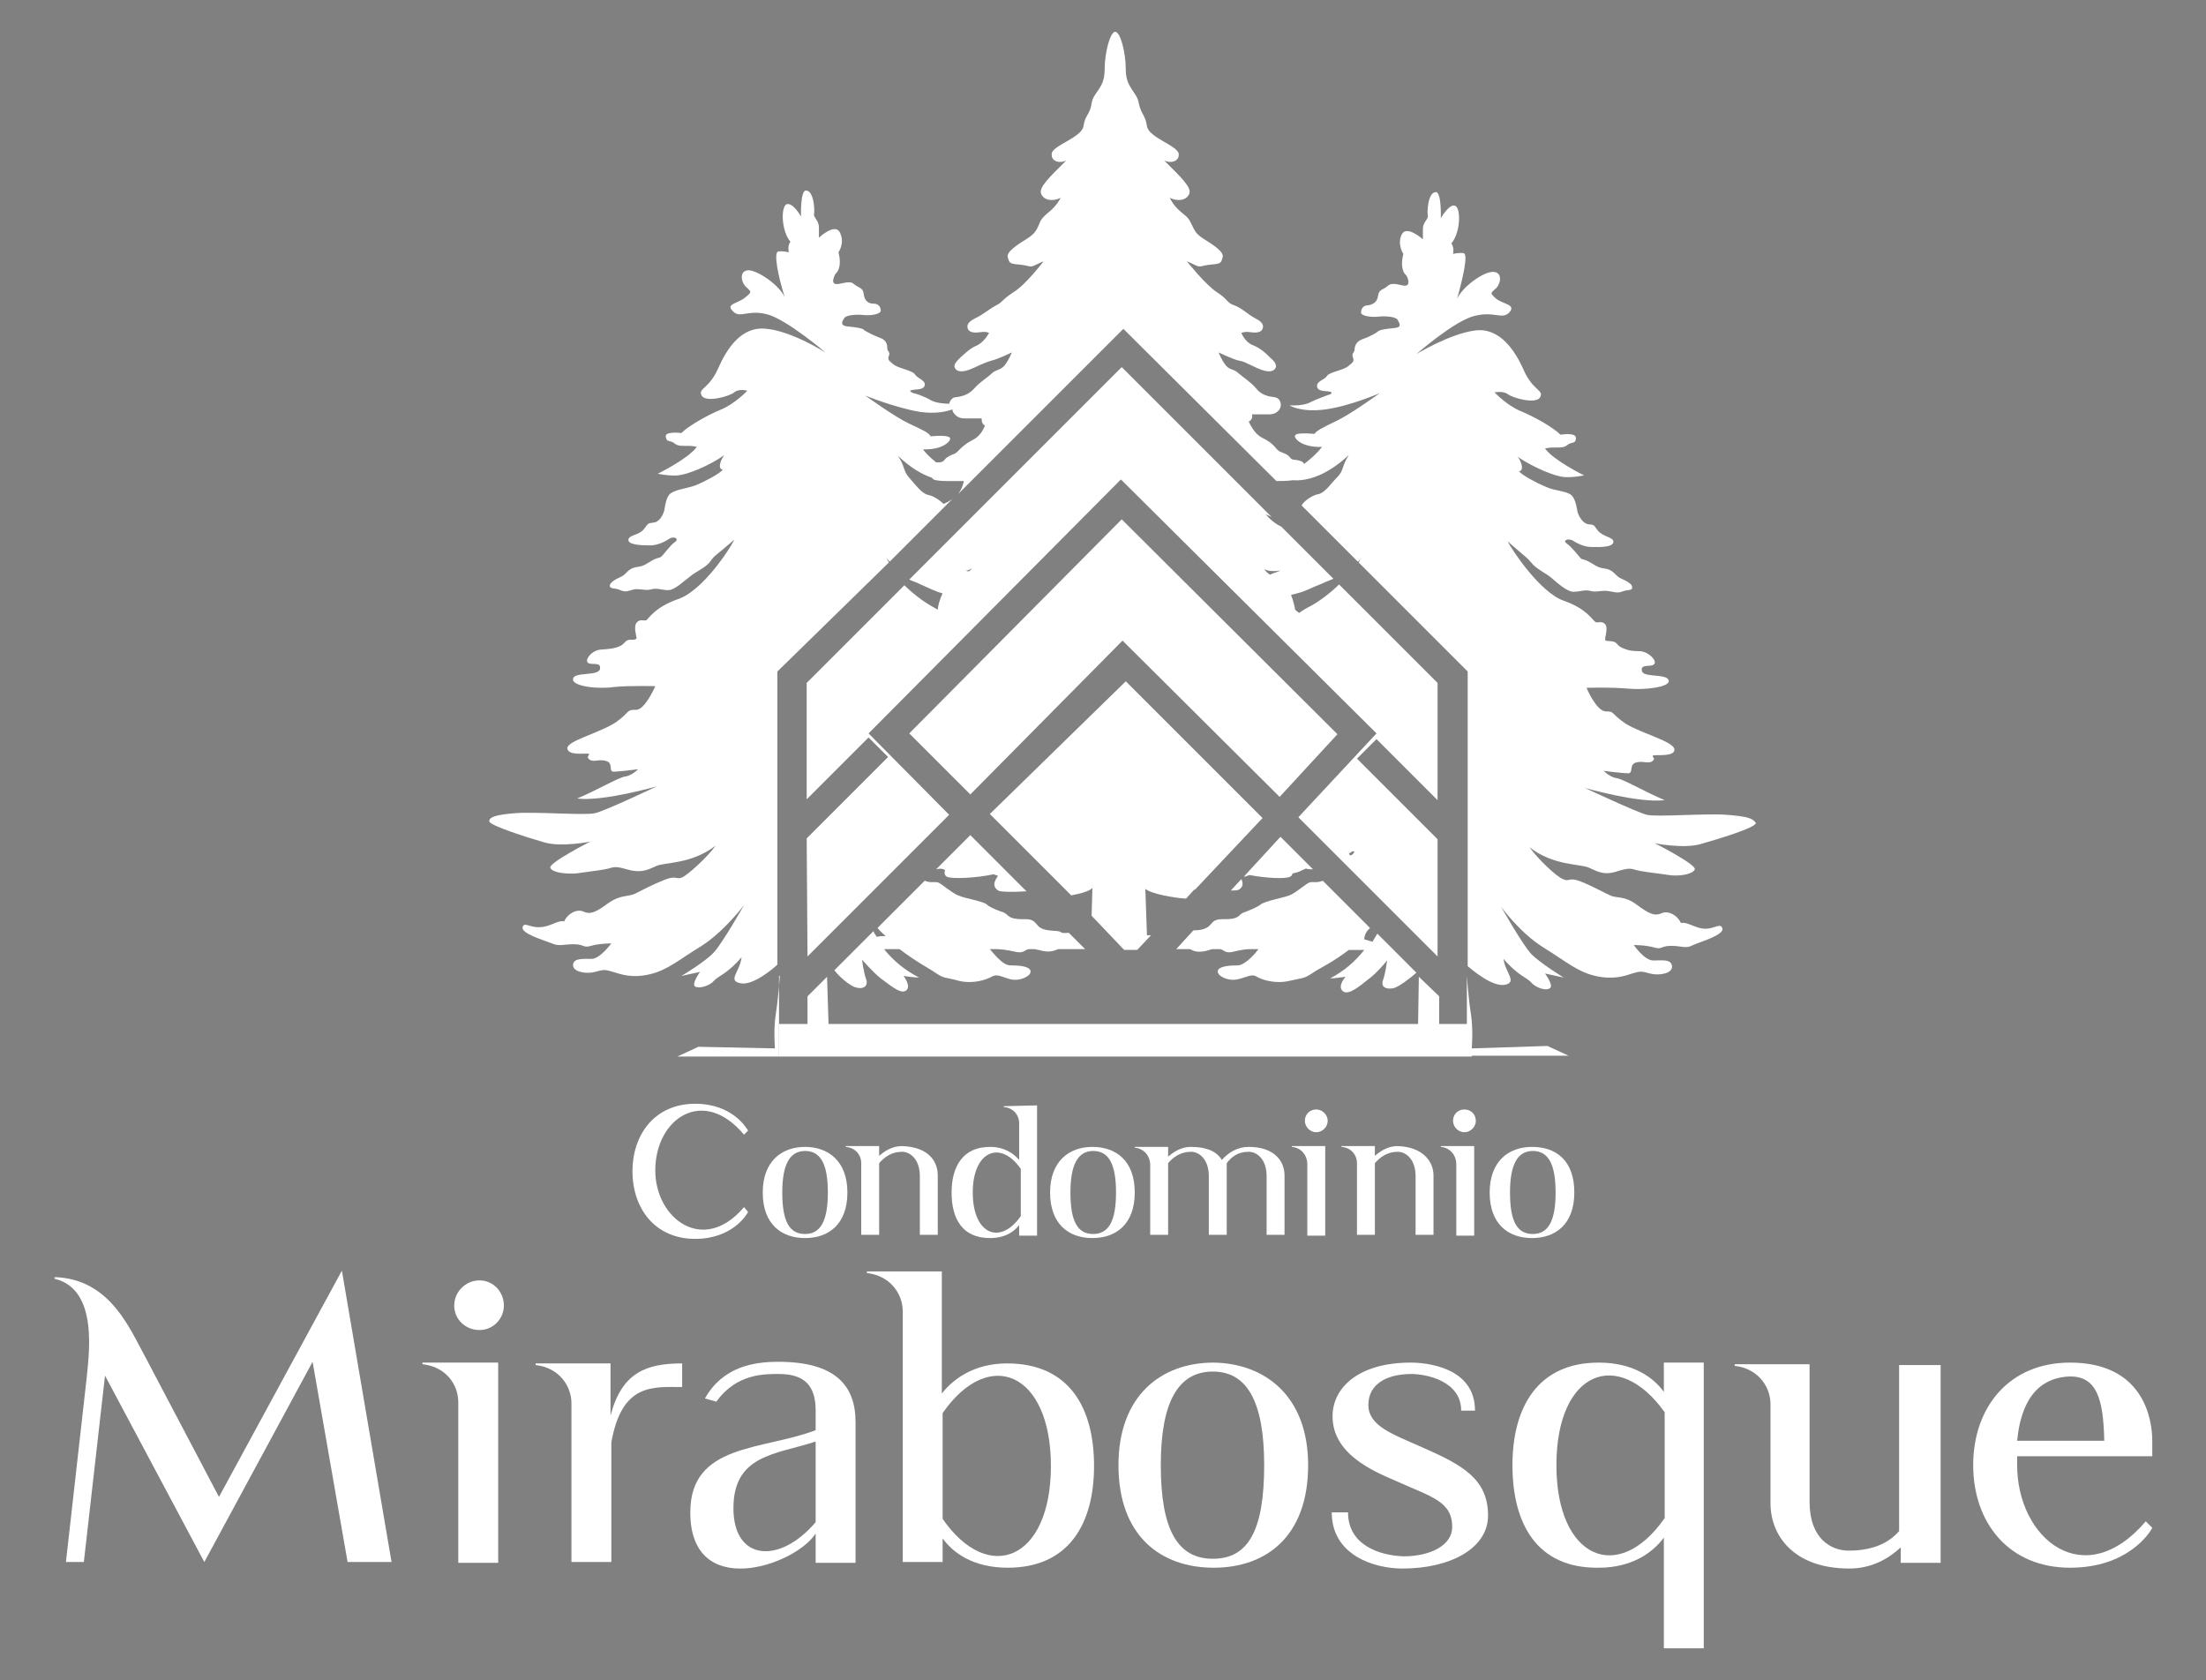
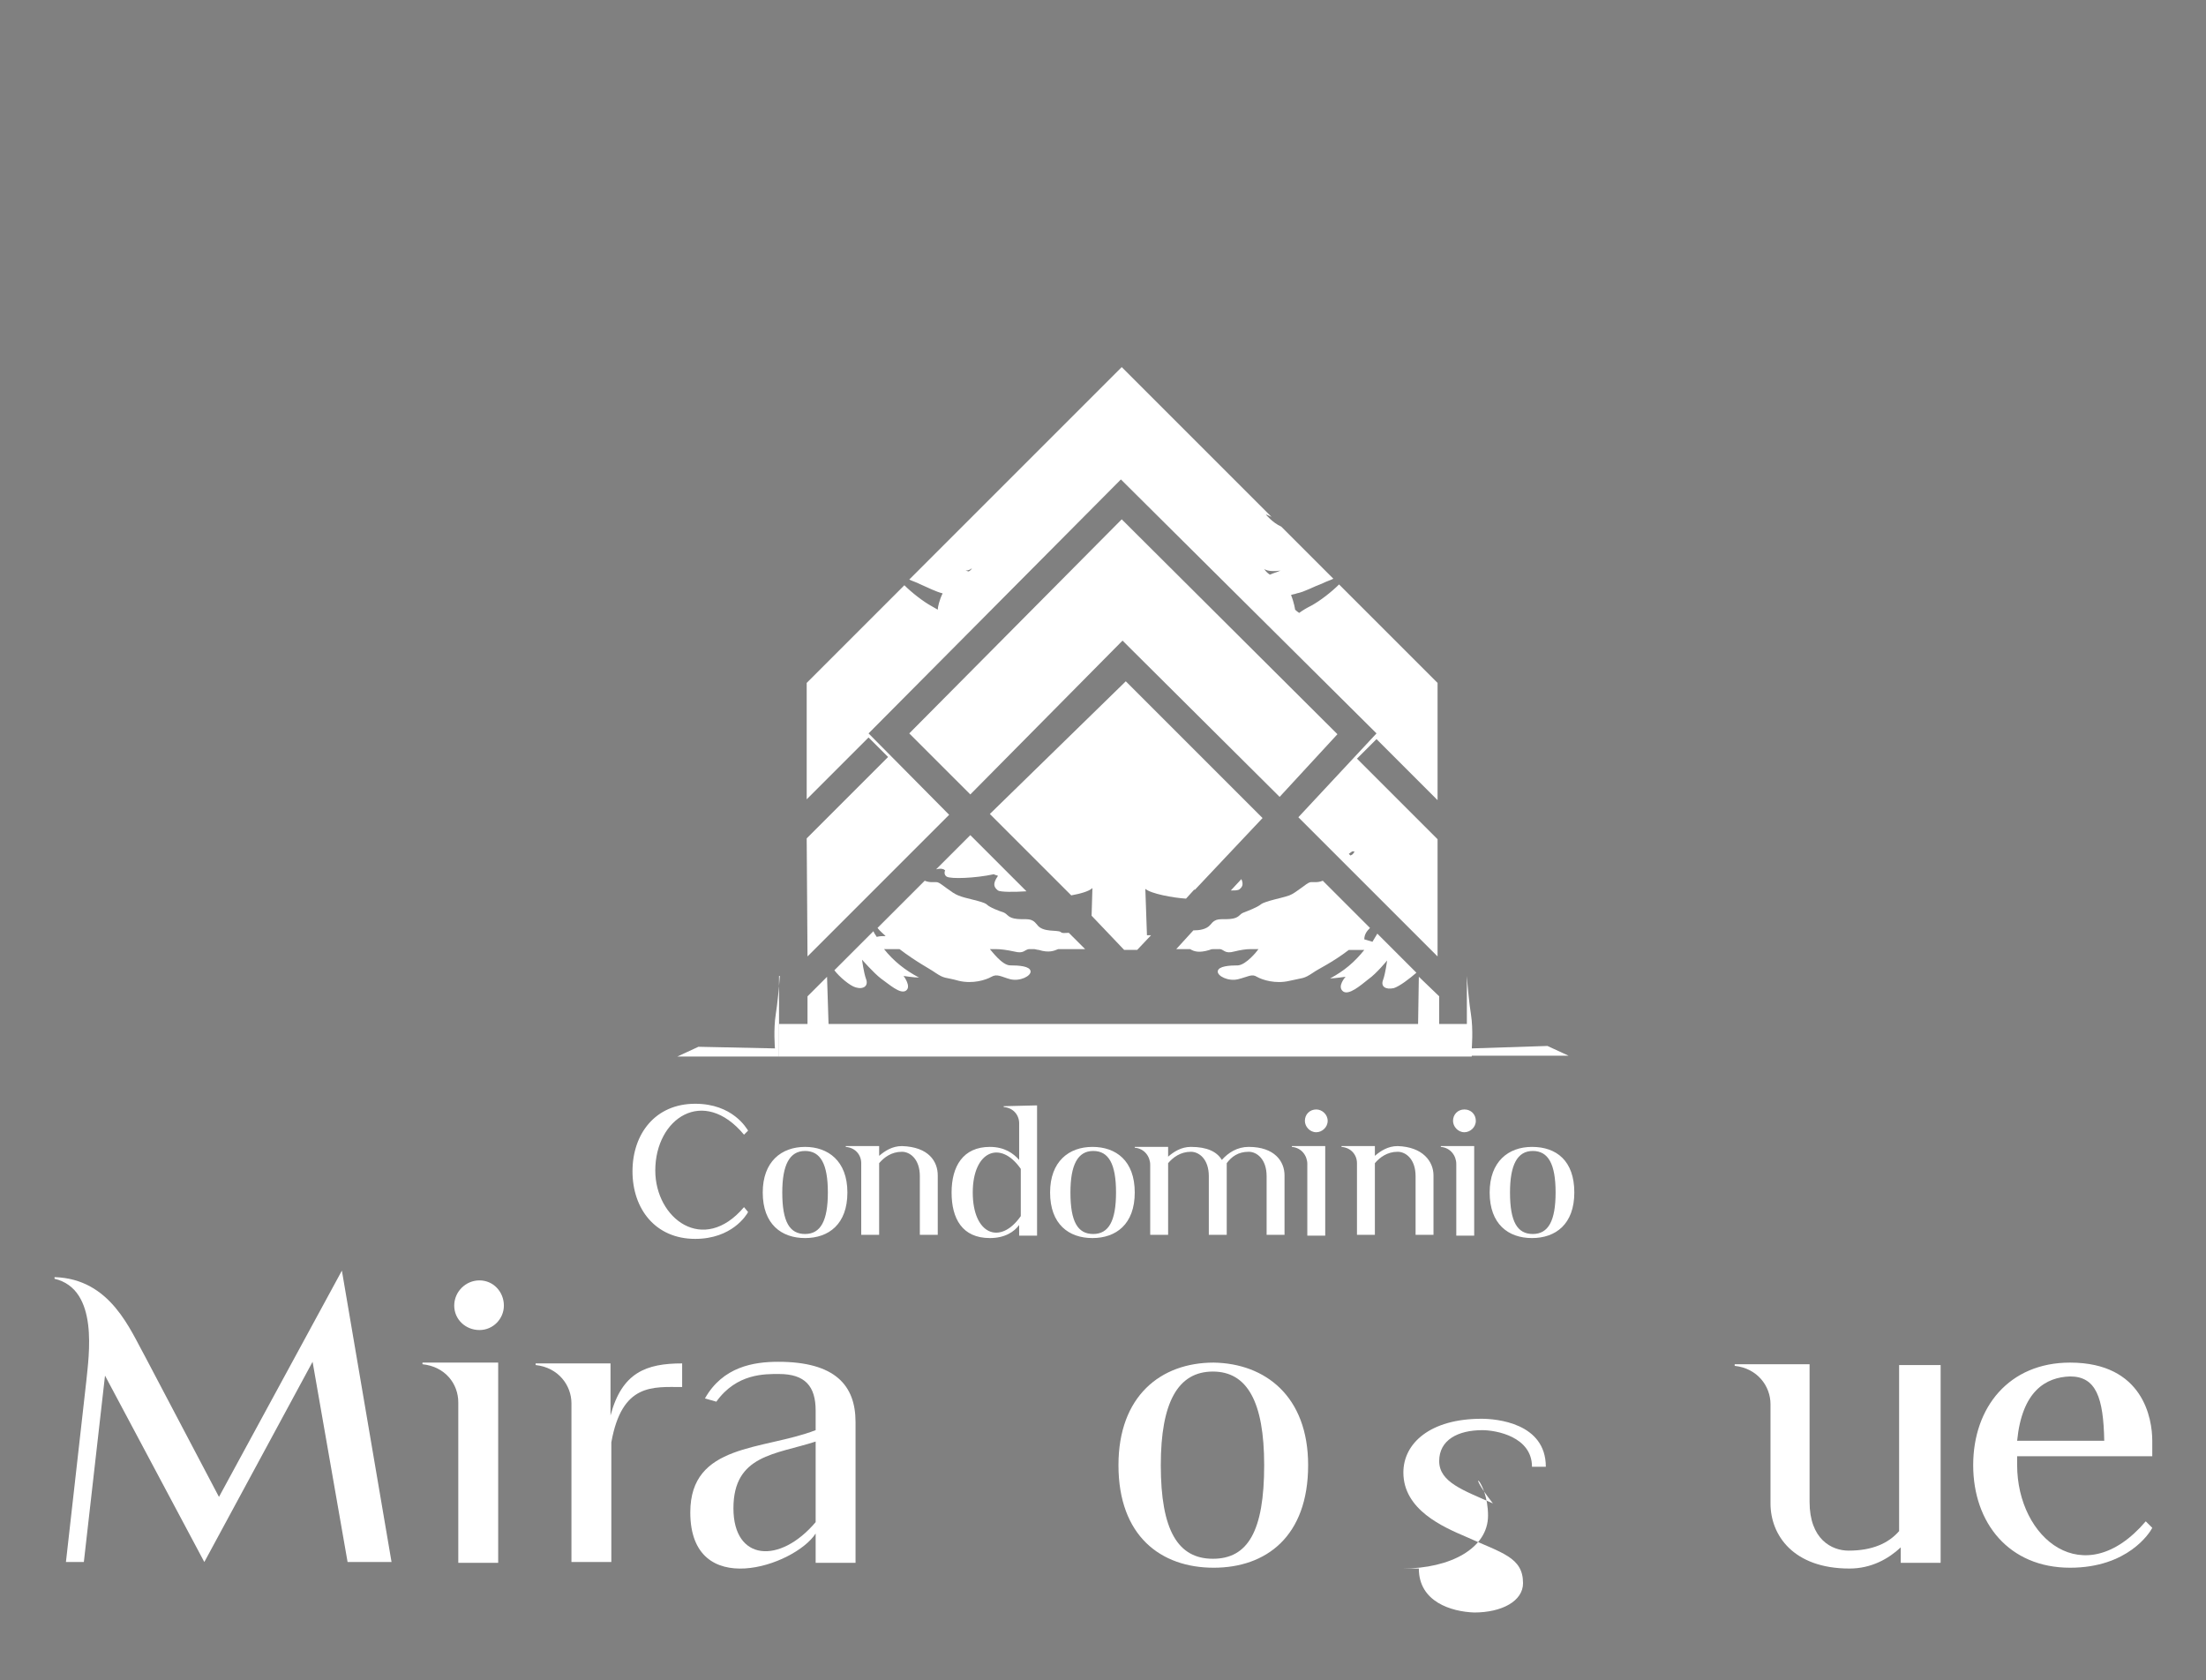
<svg xmlns="http://www.w3.org/2000/svg" version="1.1" id="Layer_1" x="0px" y="0px" viewBox="0 0 271 206.4" style="enable-background:new 0 0 271 206.4;" xml:space="preserve">
  <rect x="0" y="0" width="271" height="206.4" fill="#808080" stroke="none" />
  <style type="text/css">
	.st0{fill:#3A4310;}
	.st1{fill:#FFFFFF;}
</style>
  <g>
    <g>
      <path class="st0" d="M134.9,81" />
    </g>
    <g>
      <g>
        <path class="st1" d="M48.1,191.9h-0.2h-5.2l-4.3-24.6l-13.3,24.6L12.9,169l-2.6,22.9H8.1l2.5-22.2c0.3-3.1,1.6-11.3-3.9-12.6     v-0.2c6.9,0.2,9.3,6.5,11.2,9.9l9,17.1L42,156.1L48.1,191.9z" />
        <path class="st1" d="M61.2,167.3V192h-4.9v-19.7c0-2.3-1.6-4.4-4.4-4.7v-0.2h9.3V167.3z M58.9,157.3c-1.7,0-3.1,1.4-3.1,3.1     c0,1.7,1.4,3,3.1,3c1.7,0,3-1.4,3-3C61.9,158.7,60.6,157.3,58.9,157.3z" />
        <path class="st1" d="M83.8,167.5v2.9c-3.6,0-7.4-0.5-8.7,6.8v14.7h-4.9v-19.5c0-2.2-1.6-4.4-4.4-4.7v-0.2H75v6.4     C76.4,168.6,79.4,167.5,83.8,167.5z" />
        <path class="st1" d="M105.1,174.7V192h-4.9v-3.6c-2.6,4-15.4,8.3-15.4-2.6c0-8.5,8.9-7.6,15.4-10.1v-2.4c0-3-1.3-4.5-4.5-4.5     c-1.7,0-5.2-0.1-7.7,3.4l-1.4-0.4c2.2-3.9,6-4.5,9-4.5C102.6,167.3,105.1,170.2,105.1,174.7z M100.2,187v-9.9     c-4.9,1.6-10.1,1.6-10.1,8.2C90.1,191.8,95.8,192.2,100.2,187z" />
-         <path class="st1" d="M134.4,180.1c0,7.1-3.1,12.5-10.6,12.5c-4.2,0-6.7-1.8-8-3.6v2.9h-4.9v-30.8c0-2.2-1.6-4.4-4.4-4.7v-0.2h9.2     v15c1.4-1.8,4-3.7,8-3.7C131.4,167.5,134.4,173,134.4,180.1z M129.1,180.1c0-11.5-7.6-14.7-13.3-6.5v13     C121.4,194.7,129.1,191.7,129.1,180.1z" />
        <path class="st1" d="M160.7,180c0,8.8-5.2,12.6-11.6,12.6c-6.5,0-11.7-3.9-11.7-12.6c0-8.5,5.2-12.6,11.7-12.6     C155.4,167.5,160.7,171.5,160.7,180z M155.3,180c0-7.8-2.1-11.5-6.3-11.5c-4.3,0-6.4,3.8-6.4,11.5c0,8,2.1,11.5,6.4,11.5     S155.3,188.1,155.3,180z" />
-         <path class="st1" d="M182.8,186.2c0,4-4.6,6.5-10.5,6.5c-3.6,0-8.7-1.7-8.7-6.9h2c0,4.1,4,5.3,6.8,5.4c3.4,0,6-1.4,6-3.6     c0-3.2-2.6-3.7-7-5.7c-2.8-1.2-7.7-3.3-7.7-7.9c0-3.6,3.3-6.6,9.6-6.6c1.8,0,7.9,0.5,7.9,5.9h-1.7c0-3.7-4.4-4.5-6.1-4.5     c-3,0-5.3,1.2-5.3,3.8s3,3.6,6.6,5.2C179.7,180,182.8,181.7,182.8,186.2z" />
-         <path class="st1" d="M185.8,180c0-7.1,3.1-12.6,10.6-12.6c4.2,0,6.7,1.8,8,3.6v-3.6h4.9v35.1h-4.9v-13.6c-1.4,1.9-4,3.7-8,3.7     C188.8,192.7,185.8,187.2,185.8,180z M191.2,180c0,11.5,7.6,14.7,13.3,6.5v-13C198.8,165.5,191.2,168.4,191.2,180z" />
+         <path class="st1" d="M182.8,186.2c0,4-4.6,6.5-10.5,6.5h2c0,4.1,4,5.3,6.8,5.4c3.4,0,6-1.4,6-3.6     c0-3.2-2.6-3.7-7-5.7c-2.8-1.2-7.7-3.3-7.7-7.9c0-3.6,3.3-6.6,9.6-6.6c1.8,0,7.9,0.5,7.9,5.9h-1.7c0-3.7-4.4-4.5-6.1-4.5     c-3,0-5.3,1.2-5.3,3.8s3,3.6,6.6,5.2C179.7,180,182.8,181.7,182.8,186.2z" />
        <path class="st1" d="M238.4,167.5V192h-4.9v-1.9c-1.5,1.4-3.6,2.6-6.3,2.6c-6.9,0-9.7-4.1-9.7-8v-12.2c0-2.2-1.6-4.4-4.4-4.7     v-0.2h9.2v16.9c0,4.6,2.7,6,4.8,6c2.9,0,4.9-0.9,6.2-2.4v-20.4h5.1V167.5z" />
        <path class="st1" d="M247.8,178.9v1.1c0,9,8.2,15.8,15.8,6.9l0.8,0.8c-0.3,0.6-3,4.9-10.1,4.9c-7.5,0-11.9-5.5-11.9-12.6     s4.4-12.6,11.9-12.6c9,0,10.1,6.9,10.1,9.6v1.9L247.8,178.9L247.8,178.9z M247.8,177h10.7c-0.1-5.3-1-7.9-4.2-7.9     C251.3,169.2,248.4,170.9,247.8,177z" />
      </g>
      <g>
        <path class="st1" d="M91.9,148.9c-0.2,0.4-2,3.3-6.5,3.3c-4.9,0-7.7-3.7-7.7-8.3s2.8-8.3,7.7-8.3c4.6,0,6.3,3,6.5,3.3l-0.5,0.5     c-5-6-10.9-2-10.9,4.4c0,5.9,5.9,10.4,10.9,4.5L91.9,148.9z" />
        <path class="st1" d="M104.1,146.5c0,3.9-2.3,5.6-5.2,5.6s-5.2-1.7-5.2-5.6c0-3.8,2.3-5.6,5.2-5.6     C101.7,140.9,104.1,142.6,104.1,146.5z M101.7,146.5c0-3.5-0.9-5.1-2.8-5.1c-1.9,0-2.8,1.7-2.8,5.1c0,3.6,0.9,5.1,2.8,5.1     C100.8,151.6,101.7,150,101.7,146.5z" />
        <path class="st1" d="M115.2,144.4v7.3h-2.2v-7.2c0-2.1-1.2-3-2.2-3c-1.3,0-2.2,0.7-2.8,1.4v8.8h-2.2v-8.8c0-1-0.7-1.9-1.9-2v-0.1     h4.1v1.2c0.7-0.6,1.6-1.2,2.8-1.2C114.1,140.9,115.2,142.7,115.2,144.4z" />
        <path class="st1" d="M127.4,135.8v16h-2.2v-1.3c-0.6,0.8-1.7,1.6-3.6,1.6c-3.4,0-4.7-2.4-4.7-5.6c0-3.2,1.4-5.6,4.7-5.6     c1.8,0,2.9,0.8,3.6,1.6V138c0-1-0.7-1.9-1.9-2v-0.1L127.4,135.8L127.4,135.8z M125.4,143.6c-2.5-3.6-5.9-2.2-5.9,2.9     c0,5.2,3.4,6.5,5.9,2.9V143.6z" />
        <path class="st1" d="M139.4,146.5c0,3.9-2.3,5.6-5.2,5.6s-5.2-1.7-5.2-5.6c0-3.8,2.3-5.6,5.2-5.6     C137.1,140.9,139.4,142.6,139.4,146.5z M137.1,146.5c0-3.5-0.9-5.1-2.8-5.1c-1.9,0-2.8,1.7-2.8,5.1c0,3.6,0.9,5.1,2.8,5.1     S137.1,150,137.1,146.5z" />
        <path class="st1" d="M157.8,144.4v7.3h-2.2v-7.2c0-2.1-1.2-3-2.2-3c-1.3,0-2.1,0.6-2.7,1.4v8.8h-2.2v-7.2c0-2.1-1.2-3-2.2-3     c-1.3,0-2.2,0.7-2.8,1.4v8.8h-2.2v-8.6c0-1-0.7-2-1.9-2.1v-0.1h4.1v1.2c0.7-0.6,1.6-1.2,2.8-1.2c2,0,3.2,0.6,3.8,1.6     c0.8-0.9,1.9-1.6,3.3-1.6C156.6,140.9,157.8,142.7,157.8,144.4z" />
        <path class="st1" d="M162.8,140.8v11h-2.2V143c0-1-0.7-2-1.9-2.1v-0.1L162.8,140.8L162.8,140.8z M161.7,136.3     c-0.8,0-1.4,0.6-1.4,1.4c0,0.7,0.6,1.4,1.4,1.4c0.7,0,1.4-0.6,1.4-1.4S162.4,136.3,161.7,136.3z" />
        <path class="st1" d="M176.1,144.4v7.3h-2.2v-7.2c0-2.1-1.2-3-2.2-3c-1.3,0-2.2,0.7-2.8,1.4v8.8h-2.2v-8.8c0-1-0.7-1.9-1.9-2v-0.1     h4.1v1.2c0.7-0.6,1.6-1.2,2.8-1.2C174.8,140.9,176.1,142.7,176.1,144.4z" />
        <path class="st1" d="M181.1,140.8v11h-2.2V143c0-1-0.7-2-1.9-2.1v-0.1L181.1,140.8L181.1,140.8z M179.9,136.3     c-0.8,0-1.4,0.6-1.4,1.4c0,0.7,0.6,1.4,1.4,1.4c0.7,0,1.4-0.6,1.4-1.4S180.7,136.3,179.9,136.3z" />
        <path class="st1" d="M193.4,146.5c0,3.9-2.3,5.6-5.2,5.6c-2.9,0-5.2-1.7-5.2-5.6c0-3.8,2.3-5.6,5.2-5.6     C191.2,140.9,193.4,142.6,193.4,146.5z M191.1,146.5c0-3.5-0.9-5.1-2.8-5.1s-2.8,1.7-2.8,5.1c0,3.6,0.9,5.1,2.8,5.1     S191.1,150,191.1,146.5z" />
      </g>
    </g>
    <g>
      <g>
        <path class="st1" d="M168.3,114l-5.8-5.8c-0.7,0.3-1.3,0.1-1.6,0.2c-0.4,0.1-1.7,1.3-2.5,1.6c-0.8,0.3-3,0.7-3.5,1.1     s-1.6,0.8-2.1,1c-0.6,0.2-0.5,0.7-1.7,0.8c-1.2,0.1-1.7-0.2-2.4,0.7c-0.5,0.6-1.4,0.7-2.1,0.7l-2.1,2.3h1.7     c0.5,0.3,1.1,0.5,2.4,0.1c0.2-0.1,0.4-0.1,0.5-0.1h0.8c0.5,0.1,0.6,0.6,1.7,0.3c0.8-0.2,1.5-0.3,2-0.3h1c-0.2,0.3-1.5,1.9-2.5,2     c-1.1,0-2.4,0.1-2.5,0.7s1.3,1.3,2.5,1s1.7-0.7,2.3-0.3c0.7,0.4,2.3,0.9,4,0.5s1.7-0.2,2.9-1c0.7-0.5,2.3-1.2,4.4-2.8h1.9     c-1.2,1.5-2.5,2.6-4.2,3.5c0.5,0,1.9-0.2,1.9-0.2s-1.1,1.2-0.3,1.8c0.7,0.5,2.1-0.7,3.1-1.5c1-0.7,2.3-2.3,2.3-2.3     s-0.2,1.6-0.5,2.4s0.3,1.2,1.3,1c0.7-0.2,2-1.2,2.8-1.9l-4.8-4.8c-0.2,0.3-0.4,0.7-0.6,1c-0.3-0.1-0.7-0.2-1-0.3     C167.6,114.8,167.9,114.4,168.3,114z" />
        <path class="st1" d="M105.1,121.3c1,0.3,1.6-0.2,1.3-1s-0.5-2.4-0.5-2.4s1.4,1.6,2.3,2.3c1,0.7,2.4,2,3.1,1.5     c0.7-0.5-0.3-1.8-0.3-1.8s1.3,0.2,1.9,0.2c-1.7-0.9-3.1-2-4.3-3.5h1.9c2.1,1.6,3.7,2.4,4.4,2.9c1.2,0.8,1.1,0.5,2.9,1     c1.7,0.4,3.3-0.1,4-0.5s1.2,0,2.3,0.3c1.2,0.3,2.6-0.4,2.5-1s-1.4-0.7-2.5-0.7c-1,0-2.3-1.8-2.5-2h0.7c0.6,0,1.4,0.1,2.3,0.3     c1.2,0.3,1.2-0.2,1.8-0.3h0.6c0.2,0,0.4,0.1,0.6,0.1c1.3,0.4,1.9,0.1,2.4-0.1h3.3l-2-2c-0.4,0-0.8,0.1-1-0.1     c-0.4-0.3-2.2,0.1-2.9-0.9c-0.7-0.9-1.2-0.6-2.4-0.7s-1.2-0.6-1.7-0.8c-0.6-0.2-1.7-0.6-2.1-1c-0.5-0.4-2.6-0.7-3.5-1.1     c-0.8-0.3-2.1-1.5-2.5-1.6s-0.9,0.1-1.6-0.2l-5.8,5.8c0.3,0.4,0.7,0.7,1,1c-0.4,0-0.7,0-1.1,0.1c-0.1-0.2-0.3-0.4-0.4-0.7     l-4.8,4.8C103.1,120,104.4,121.1,105.1,121.3z" />
        <path class="st1" d="M138.1,116.7h1.6l1.7-1.8c-0.3,0-0.5,0-0.5,0l-0.2-5.7c0.7,0.6,3.4,1.1,5,1.2l1-1.1l0,0c0,0,0,0,0.1,0     l8.3-8.8l-16.8-16.8L121.6,100l10,10c1.1-0.2,2.2-0.5,2.6-0.9l-0.1,3.4L138.1,116.7z" />
        <path class="st1" d="M95.8,119.9c-0.1,1.4-0.3,3.5-0.5,4.7c-0.3,1.9-0.1,4.2-0.1,4.2l-9.4-0.2l-2.6,1.2h12.5v-8.9v-1H95.8z" />
        <path class="st1" d="M99.2,117.5l17.4-17.4l-9.9-10l31-31.2l31.4,31.2l-9.6,10.3l17.1,17.1v-14.4l-9.9-9.9l2.4-2.4l7.5,7.5V83.9     l-12.1-12.1c-0.9,0.9-2.3,2-3.4,2.6c-0.6,0.3-1.1,0.6-1.5,0.9c-0.3-0.2-0.5-0.4-0.5-0.4s-0.1-0.8-0.5-1.8     c0.2-0.1,0.5-0.1,0.7-0.2c1-0.2,2-0.8,3.1-1.2c0.6-0.3,1-0.4,1.4-0.6l-6.4-6.4c-1.1-0.5-1.9-1.5-1.9-1.5s0.3,0.1,0.7,0.3     l-18.4-18.4l-26.1,26.1c0.4,0.2,0.8,0.3,1.4,0.6c0.9,0.4,1.9,0.9,2.7,1.1c-0.4,0.8-0.6,1.7-0.6,2c-0.2-0.1-0.5-0.3-0.7-0.4     c-1.1-0.6-2.5-1.7-3.4-2.6l-12,12v14.3l7.6-7.6l2.4,2.4l-10,10L99.2,117.5L99.2,117.5z M165.9,105.1c-0.1-0.1-0.1-0.1-0.2-0.2     c0.1-0.1,0.3-0.2,0.4-0.3c0.1,0,0.2,0,0.3,0C166.3,104.8,166.2,105,165.9,105.1z M157.3,70.1c-0.2,0.1-0.3,0.1-0.5,0.2     c-0.3,0.1-0.6,0.2-0.8,0.3c-0.3-0.2-0.5-0.4-0.7-0.7C155.7,70.2,156.6,70.2,157.3,70.1z M119.4,69.8c-0.1,0.2-0.2,0.3-0.4,0.4     c-0.1,0-0.3-0.1-0.4-0.1C118.9,70.1,119.2,70,119.4,69.8z" />
        <polygon class="st1" points="176.8,122.4 174.3,120 174.2,126.3 176.8,126.3    " />
        <polygon class="st1" points="99.2,126.3 101.8,126.3 101.6,120 99.2,122.4    " />
        <path class="st1" d="M180.8,128.8c0,0,0.2-2.3-0.1-4.2c-0.2-1.2-0.4-3.3-0.5-4.7v1v8.8h12.5l-2.6-1.2L180.8,128.8z" />
-         <path class="st1" d="M212.1,100.1c-2.5-0.2-8.6,0.3-9.8,0c-1.2-0.3-7.6-3.3-7.6-3.3s6.6,1.9,9.8,1.5c-2.4-1-5.1-2.6-5.9-2.7     s-1.6-0.9-1.6-0.9s2.3,0.3,3,0.3s0.1-1,0.9-1.3c0.9-0.3,1.6,0.2,2.1-0.2c0.5-0.4-0.2-0.5,0.1-0.7c0.3-0.1,2.6,0.2,2.6-0.7     c0-1-4.1-2-6-3.2c-1.9-1.3-1.3-1.5-2.4-1.5c-1.2,0-2.4-2.9-2.4-2.9s3-0.1,5.1,0.1s5.2-0.2,5-1c-0.2-0.9-3.2-0.3-3.3-1.2     c-0.2-0.9,1.2-0.4,1.5-0.8c0.4-0.4-0.6-1.5-1.7-1.6c-1.1,0-1.5-0.1-2.2-0.4s-0.6-0.7-1.2-0.8c-0.6-0.1-0.9,0-0.9-0.2     c-0.1-0.2,0.4-1.4,0-1.9s-1-0.1-1.2-0.3c-0.3-0.1-1-1.6-3.9-2.6s-6.4-6.3-6.9-7.3c2.4,2.1,2.3,1.9,2.9,2.6     c0.6,0.8,1.8,1.3,2.5,1.9s1.9,1.7,2.7,1.7c0.8,0,1.4-0.3,2.1-0.1c0.7,0.2,1.3-0.1,2.1,0c0.8,0.1,1.1,0.3,1.7,0.1     c0.7-0.3,1.3-0.1,1.3-0.5c0.1-0.4-0.6-0.8-1.3-1.1c-0.7-0.3-0.8-0.8-1.5-1.1c-0.7-0.3-0.9,0-2-0.7s-1.3-0.5-1.5-0.7     s-1.1-1.4-1.7-1.8s0.1-0.7,0.7-0.4c0.6,0.4,1.5,0.8,2.3,0.8s2.6,0.1,2.7-0.6c0.1-0.6-1.2-0.6-1.9-1.4c-0.6-0.8-0.4-0.7-1.2-0.8     c-0.7-0.1-1.2-1.1-1.3-1.5c-0.1-0.4-0.2-1.6-0.8-2.1s-2.1-0.5-3.1-1c-1-0.4-2.9-1.4-3.3-1.9c0.8-0.1,0.1-1.6-0.2-1.8     c2.1,1.4,4.6,2.4,5.7,2.5s2.5-0.2,2.5-0.2s-3.7-1.8-4.8-3.3c1.1-0.3,2.1,0.1,2.7-0.4s1-0.1,1.1-0.8s-1.2-0.6-1.9-0.5     c-0.9-0.9-3.2-2.2-4.9-2.9c-1.7-0.7-3.2-2.3-3.2-2.3s1-0.2,1.6,0.2c0.6,0.5,3.5,1.3,4,0.4c0.5-0.9-0.9-0.8-2-3.3s-3-5.3-6-4.9     c-3.1,0.4-7.2,2.9-7.2,2.9s4.8-4.2,7.2-4.7c2.4-0.6,3.3,0.5,4.2-0.4c0.9-1-0.7-1-1.6-1.7c-0.9-0.8-0.6-0.7,0-1.3s0.8-2-0.4-2     c-1.2,0-3.7,1.8-4.4,3.3c0.7-2.5,1.4-5.5,0.8-5.6s-1.3,0.1-1.3,0.1s0.2-0.7-0.2-1.3c1.1-1.3,1.2-4.2,0.5-4.6s-1.8,1.5-1.8,1.5     s0.1-3.2-0.6-3.2c-1,0-1.1,2.5-1,2.9s-0.6,0.8-0.6,1.6c0,0.8,0,1.3,0,1.3s-2-1.8-2.6-0.6s0.2,2.4,0.2,2.4s-0.3,1-0.1,1.8     c0.2,0.8,0.4,0.6,0.6,1.1s0.2,1-0.3,1s-1.5-0.5-2.1,0c-0.5,0.5-1.1,0.4-1.2,1.2s-0.6,1.1-1.2,1.2c-0.7,0-0.9,0.5-0.9,0.9     s1.2,0.6,2.1,0.5s2.2,0,2.4,0.4c0.2,0.4,0.6,0.9-0.4,1s-1.8,0.2-2,0.4s-1.1,0.7-2,1c-0.8,0.3-0.9,1-0.9,1.3s-0.4,0.4-0.2,0.9     c0.2,0.5,0,0.6-0.6,1.1s-2.3,0.7-2.6,1.2c-0.3,0.5-1.3,0.6-1.2,1.3c0.1,0.6,0.9,0.5,1.5,0.6s0.1,0.4-0.1,0.4     c-0.2,0.1-1.4,0.5-2.2,0.9c-0.8,0.5-2.6,0.4-2.6,0.4s1.4,0.9,4.4,0.5s6.7-2,6.7-2s-3.6,2.6-5.3,3.4c-1.7,0.8-2.6,1.3-2.7,1.6     c-1.3-0.1-2.3-0.1-2.4,0.2c-0.2,0.3,0.8,1.5,3.3,1.4c-0.6,0.8-1.4,1.5-2.2,2.1c-0.1-0.3-0.4-0.4-1-0.5c-0.8,0-0.6-0.4-1.2-0.7     s-0.8-0.2-1.3-0.8s-1-0.9-1.6-1.2s-1.1-0.8-1.7-2c0.6-0.3,0.4-0.9,0.4-0.9s1.1,0,1.6,0s1.2,0.1,1.7-0.5s0.2-1.5-0.5-1.6     s-1.6-0.2-2.3-1.1c-0.7-0.8-1.5-1.3-2.1-1.8c-0.6-0.6-1.1-0.4-1.6-1s-0.9-1.6-0.9-1.6s1.9,0.9,2.5,1s0.7,0.2,2.2,0.9     s2.1,0.4,2.3,0c0.2-0.4-0.2-0.9-0.7-1.3c-0.5-0.5-1.1-1.1-2.1-1.5s-1.4-1.5-1.4-1.5s0.4-0.2,1-0.1c0.7,0.1,1.4,0.1,1.6-0.4     s-0.1-0.9-0.9-1.3c-0.8-0.4-1.7-1.3-2.6-1.6s-0.7-0.7-2.1-1.6c-1.4-0.9-3.7-3.8-3.7-3.8s0.5,0.2,1.1,0.5s0.7,0,1.9-0.1     c1.2-0.1,1.2-0.2,1.4-0.9c0.2-0.7-1.3-1.6-2.4-2.3c-1.1-0.7-1.1-1.2-1.6-2.1c-0.4-0.9-1.6-1.1-2.5-2.9c1,0.5,2.1,0.3,2.4-0.5     s-1-2-3.1-4.1c0.7,0.4,1.9,0.2,1.8-0.8s-3.7-2-3.9-3.4s-0.7-1.4-1-2.8c-0.2-1.4-1.6-1.9-1.6-4.1c0-2.3-0.7-4.7-1.3-4.7     s-1.3,2.5-1.3,4.7c0,2.3-1.4,2.7-1.6,4.1c-0.2,1.4-0.8,1.4-1,2.8c-0.2,1.4-3.9,2.4-3.9,3.4c-0.1,1,1.1,1.2,1.8,0.8     c-2.1,2.1-3.4,3.3-3.1,4.1c0.3,0.8,1.4,1,2.4,0.5c-0.9,1.7-2,1.9-2.5,2.9c-0.4,0.9-0.5,1.4-1.6,2.1s-2.6,1.6-2.4,2.3     c0.2,0.7,0.2,0.8,1.4,0.9c1.2,0.1,1.3,0.4,1.9,0.1c0.6-0.3,1.1-0.5,1.1-0.5s-2.2,2.9-3.7,3.8c-1.4,0.9-1.3,1.2-2.1,1.6     c-0.8,0.4-1.7,1.2-2.6,1.6c-0.8,0.4-1.1,0.8-0.9,1.3c0.2,0.5,0.9,0.5,1.6,0.4c0.7-0.1,1,0.1,1,0.1s-0.5,1-1.4,1.5     c-1,0.4-1.5,1-2.1,1.5c-0.5,0.5-0.9,0.9-0.7,1.3c0.2,0.4,0.8,0.7,2.3,0s1.6-0.7,2.2-0.9c0.6-0.1,2.5-1,2.5-1s-0.4,1-0.9,1.6     s-1.1,0.5-1.6,1s-1.4,1-2.1,1.8c-0.7,0.8-1.5,1-2.3,1.1c-0.4,0-0.7,0.4-0.8,0.8c-0.6,0-1.6-0.1-2.2-0.4c-0.8-0.5-2-0.9-2.2-0.9     c-0.2-0.1-0.7-0.3-0.1-0.4c0.6-0.1,1.4,0,1.5-0.6s-0.9-0.8-1.2-1.3s-1.9-0.7-2.6-1.2c-0.6-0.5-0.8-0.6-0.6-1.1s-0.2-0.5-0.2-0.9     c0-0.3,0-1-0.9-1.3c-0.8-0.3-1.8-0.8-2-1s-1-0.3-2-0.4c-1-0.1-0.6-0.7-0.4-1c0.2-0.4,1.5-0.5,2.4-0.4s2-0.1,2.1-0.5     c0-0.4-0.2-0.9-0.9-0.9s-1.1-0.4-1.2-1.2c-0.1-0.8-0.6-0.7-1.2-1.2c-0.5-0.5-1.5,0-2.1,0s-0.5-0.5-0.3-1s0.4-0.3,0.6-1.1     c0.2-0.8-0.1-1.8-0.1-1.8s0.8-1.1,0.2-2.4s-2.6,0.6-2.6,0.6s0-0.5,0-1.3s-0.7-1.2-0.6-1.6c0.1-0.4,0-2.9-1-2.9     c-0.7,0-0.6,3.2-0.6,3.2s-1-1.8-1.8-1.5c-0.7,0.4-0.6,3.3,0.5,4.6c-0.4,0.5-0.2,1.3-0.2,1.3s-0.7-0.2-1.3-0.1s0,3.1,0.8,5.6     c-0.7-1.5-3.2-3.2-4.4-3.3c-1.2,0-1,1.4-0.4,2s0.9,0.6,0,1.3c-0.9,0.8-2.5,0.8-1.6,1.7c0.9,1,1.8-0.2,4.2,0.4     c2.4,0.6,7.2,4.7,7.2,4.7s-4.1-2.6-7.2-2.9c-3.1-0.4-4.9,2.4-6,4.9s-2.5,2.4-2,3.3c0.5,0.9,3.4,0.1,4-0.4s1.6-0.2,1.6-0.2     s-1.5,1.6-3.2,2.3s-4,2-4.9,2.9c-0.8-0.1-2.1-0.1-1.9,0.5c0.1,0.7,0.5,0.3,1.1,0.8s1.6,0.1,2.7,0.4c-1.1,1.5-4.8,3.3-4.8,3.3     s1.4,0.3,2.5,0.2s3.7-1.1,5.7-2.5c-0.3,0.3-1,1.7-0.2,1.8c-0.4,0.5-2.3,1.5-3.3,1.9s-2.4,0.5-3.1,1c-0.6,0.4-0.7,1.7-0.8,2.1     c-0.1,0.4-0.5,1.4-1.3,1.5c-0.7,0.1-0.6,0-1.2,0.8c-0.6,0.8-2,0.7-1.9,1.4c0.1,0.6,2,0.6,2.7,0.6c0.8,0,1.7-0.4,2.3-0.8     s1.3,0,0.7,0.4s-1.4,1.6-1.7,1.8c-0.2,0.2-0.4,0-1.5,0.7s-1.2,0.4-2,0.7c-0.7,0.3-0.8,0.8-1.5,1.1c-0.7,0.3-1.3,0.7-1.3,1.1     c0.1,0.4,0.7,0.2,1.3,0.5c0.7,0.3,0.9,0.1,1.7-0.1c0.8-0.1,1.4,0.2,2.1,0c0.7-0.2,1.3,0.1,2.1,0.1s2-1.2,2.7-1.7     c0.7-0.6,2-1.1,2.5-1.9c0.6-0.8,0.5-0.5,2.9-2.6c-0.5,1.1-3.9,6.3-6.9,7.3c-2.9,1-3.7,2.5-3.9,2.6c-0.3,0.1-0.8-0.2-1.2,0.3     s0,1.7,0,1.9c-0.1,0.2-0.3,0.2-0.9,0.2c-0.6,0.1-0.5,0.5-1.2,0.8s-1.1,0.3-2.2,0.4c-1.1,0-2.1,1.2-1.7,1.6     c0.4,0.4,1.7-0.2,1.5,0.8c-0.2,0.9-3.2,0.3-3.3,1.2c-0.2,0.9,3,1.3,5,1c2.1-0.2,5.1-0.1,5.1-0.1s-1.3,3-2.4,2.9     c-1.2,0-0.6,0.2-2.4,1.5c-1.9,1.3-6,2.3-6,3.2c0,1,2.3,0.6,2.6,0.7s-0.4,0.3,0.1,0.7c0.5,0.4,1.2-0.1,2.1,0.2     c0.9,0.3,0.2,1.3,0.9,1.3s3-0.3,3-0.3s-0.8,0.8-1.6,0.9s-3.5,1.7-5.9,2.7c3.2,0.4,9.8-1.5,9.8-1.5s-6.3,3-7.6,3.3     c-1.2,0.3-7.3-0.2-9.8,0s-3.2,0.5-3.2,1s4.7,2,6.8,2.6s5.6-0.1,5.6-0.1s-5.1,2.6-4.9,3.2c0.2,0.6,1.9,0.8,3.2,0.7     c1.3-0.2,2.4-0.3,3.5-0.5s1-0.5,2.7,0s2.5,0.1,3.6-0.4s4.3-0.2,7.3-2.5c-0.9,1.3-3.3,3.5-4.1,3.9c-0.8,0.3-0.7-0.3-2.2,0.3     c-1.5,0.6-2.8,1.3-3.6,1.7c-0.9,0.4-1.7,0.1-3.2,1.1c-1.5,1.1-2.2,1.5-3.1,1.1c-0.9-0.4-2,0.3-2.4,1.2c-0.8-0.2-1.7,0.7-3,0.7     c-1.2,0.1-1.9-0.7-2.1,0c-0.2,0.8,2.6,1.6,3.6,2c0.9,0.4,1.4,0.1,2.7,0.1s1.1,0.5,2.1,0.2s2.5-0.3,2.5-0.3s-1.4,1.9-2.4,1.9     c-1.1,0-2.2-0.1-2.3,0.7c-0.1,0.9,1.6,1.2,2.7,0.9c1.1-0.3,1.2-0.3,2.2,0s2.3,0.8,4.5,0.3s3.6-1.8,6.4-3.5c2.8-1.8,5.2-5,5.2-5     s-2.6,4.6-3.7,5.8c-1.1,1.2-4,2.9-4,2.9l2.3-0.5c0,0-1.1,1.5-0.6,1.8s1.8-0.1,2.3-0.7s1.6-0.8,3.4-2.9c-0.2,1.8-1.8,2.9-0.1,3.2     c1.5,0.3,4-1.8,4.5-2.3v-17v-19l13.7-13.4c-0.2-0.3-0.3-0.5-0.3-0.5s0.2,0.2,0.4,0.4l7.8-7.8c0,0,0,0-0.1,0.1     c-0.4,0.3-0.8,0.5-1.1,0.6c-0.5-0.5-1.3-1-1.9-1.1c-0.8-0.2-1.5-1.2-2.3-2.1c-0.8-0.9-0.5-1.4-1.4-2.7c1.6,1.5,3,2.3,4.2,2.7     c0,0.1,0.1,0.1,0.2,0.2c0.1,0.1,0.8,0.2,1.6,0.2c0.2,0,0.5,0,0.7,0c0.7,0,1.4,0,1.4,0s-0.1,0.8-0.7,1.6l20.3-20.3l18.8,18.7     c0.5,0,1.3,0,2-0.1c1.3,0.1,3.8-0.2,6.9-3.1c-0.9,1.4-0.6,1.9-1.4,2.7s-1.5,1.9-2.3,2.1c-0.7,0.1-1.8,0.8-2.1,1.4l6.9,6.9     c0.3-0.2,0.4-0.4,0.4-0.4s-0.1,0.2-0.3,0.5l13.4,13.4v19.2v17c0.5,0.4,2.9,2.5,4.5,2.3c1.7-0.3,0.1-1.5-0.1-3.2     c1.8,2.1,2.9,2.3,3.4,2.9s1.8,1.1,2.3,0.7c0.5-0.3-0.6-1.8-0.6-1.8l2.3,0.5c0,0-2.8-1.7-4-2.9c-1.1-1.2-3.7-5.8-3.7-5.8     s2.3,3.2,5.2,5s4.2,3,6.4,3.5c2.2,0.5,3.6,0,4.5-0.3c1-0.3,1.1-0.3,2.2,0s2.8,0,2.7-0.9c-0.1-0.9-1.2-0.7-2.3-0.7     c-1.1,0-2.4-1.9-2.4-1.9s1.5,0,2.5,0.3s0.8-0.2,2.1-0.2c1.3,0,1.8,0.4,2.7-0.1c0.9-0.4,3.7-1.2,3.6-2c-0.2-0.8-0.9,0-2.1,0     s-2.2-0.9-3-0.7c-0.4-0.9-1.5-1.6-2.4-1.2s-1.6,0-3.1-1.1s-2.4-0.7-3.2-1.1c-0.9-0.4-2.1-1.1-3.6-1.7s-1.4,0.1-2.2-0.3     c-0.8-0.3-3.1-2.5-4.1-3.9c3,2.3,6.2,2,7.3,2.5c1.1,0.5,1.9,1,3.6,0.4c1.7-0.5,1.6-0.2,2.7,0s2.2,0.3,3.5,0.5s3-0.1,3.2-0.7     s-4.9-3.2-4.9-3.2s3.5,0.7,5.6,0.1s6.8-2,6.8-2.6C215.3,100.5,214.6,100.3,212.1,100.1z M119.4,54.1c-0.6,0.3-1.1,0.7-1.6,1.2     c-0.5,0.6-0.7,0.4-1.3,0.8c-0.6,0.3-0.4,0.7-1.2,0.7c-0.1,0-0.2,0-0.3,0c-0.6-0.5-1.2-1-1.6-1.6c2.5,0.1,3.5-1.1,3.3-1.4     c-0.2-0.3-1.2-0.3-2.4-0.2c-0.1-0.4-1-0.8-2.7-1.6s-5.3-3.4-5.3-3.4s3.7,1.5,6.7,2c2.1,0.3,3.4-0.1,4-0.3c0,0.2,0.1,0.4,0.3,0.6     c0.5,0.6,1.2,0.5,1.7,0.5s1.6,0,1.6,0s-0.1,0.6,0.4,0.9C120.6,53.2,120.2,53.7,119.4,54.1z" />
-         <path class="st1" d="M152.8,107.7c0.2,0,0.4-0.1,0.7-0.2c2.1,0.4,4.5,0.5,5,0.2c0.2-0.1,0.2-0.2,0.3-0.4c0.6-0.1,1-0.3,1.4-0.5     c0.1,0,0.2-0.1,0.2-0.1c0.3,0.1,0.6,0.1,0.9,0.1l-4-4L152.8,107.7z" />
        <path class="st1" d="M152.2,109.3c0.4-0.3,0.6-0.6,0.3-1.3l-1.3,1.4C151.7,109.4,151.9,109.4,152.2,109.3z" />
        <path class="st1" d="M115.9,106.8c0.1,0,0.1,0.1,0.2,0.1c-0.1,0.3-0.1,0.6,0.2,0.8c0.5,0.3,3.5,0.2,5.8-0.3     c0.1,0.1,0.3,0.1,0.5,0.2c-0.7,1-0.5,1.4,0,1.8c0.3,0.2,2,0.2,3.5,0.1l-6.9-6.9l-4.2,4.2C115.4,106.7,115.7,106.7,115.9,106.8z" />
        <polygon class="st1" points="137.8,63.8 111.7,90.1 119.2,97.6 137.9,78.7 157.2,97.9 164.3,90.2    " />
      </g>
      <rect x="95.7" y="125.8" class="st1" width="85.1" height="4" />
    </g>
  </g>
</svg>